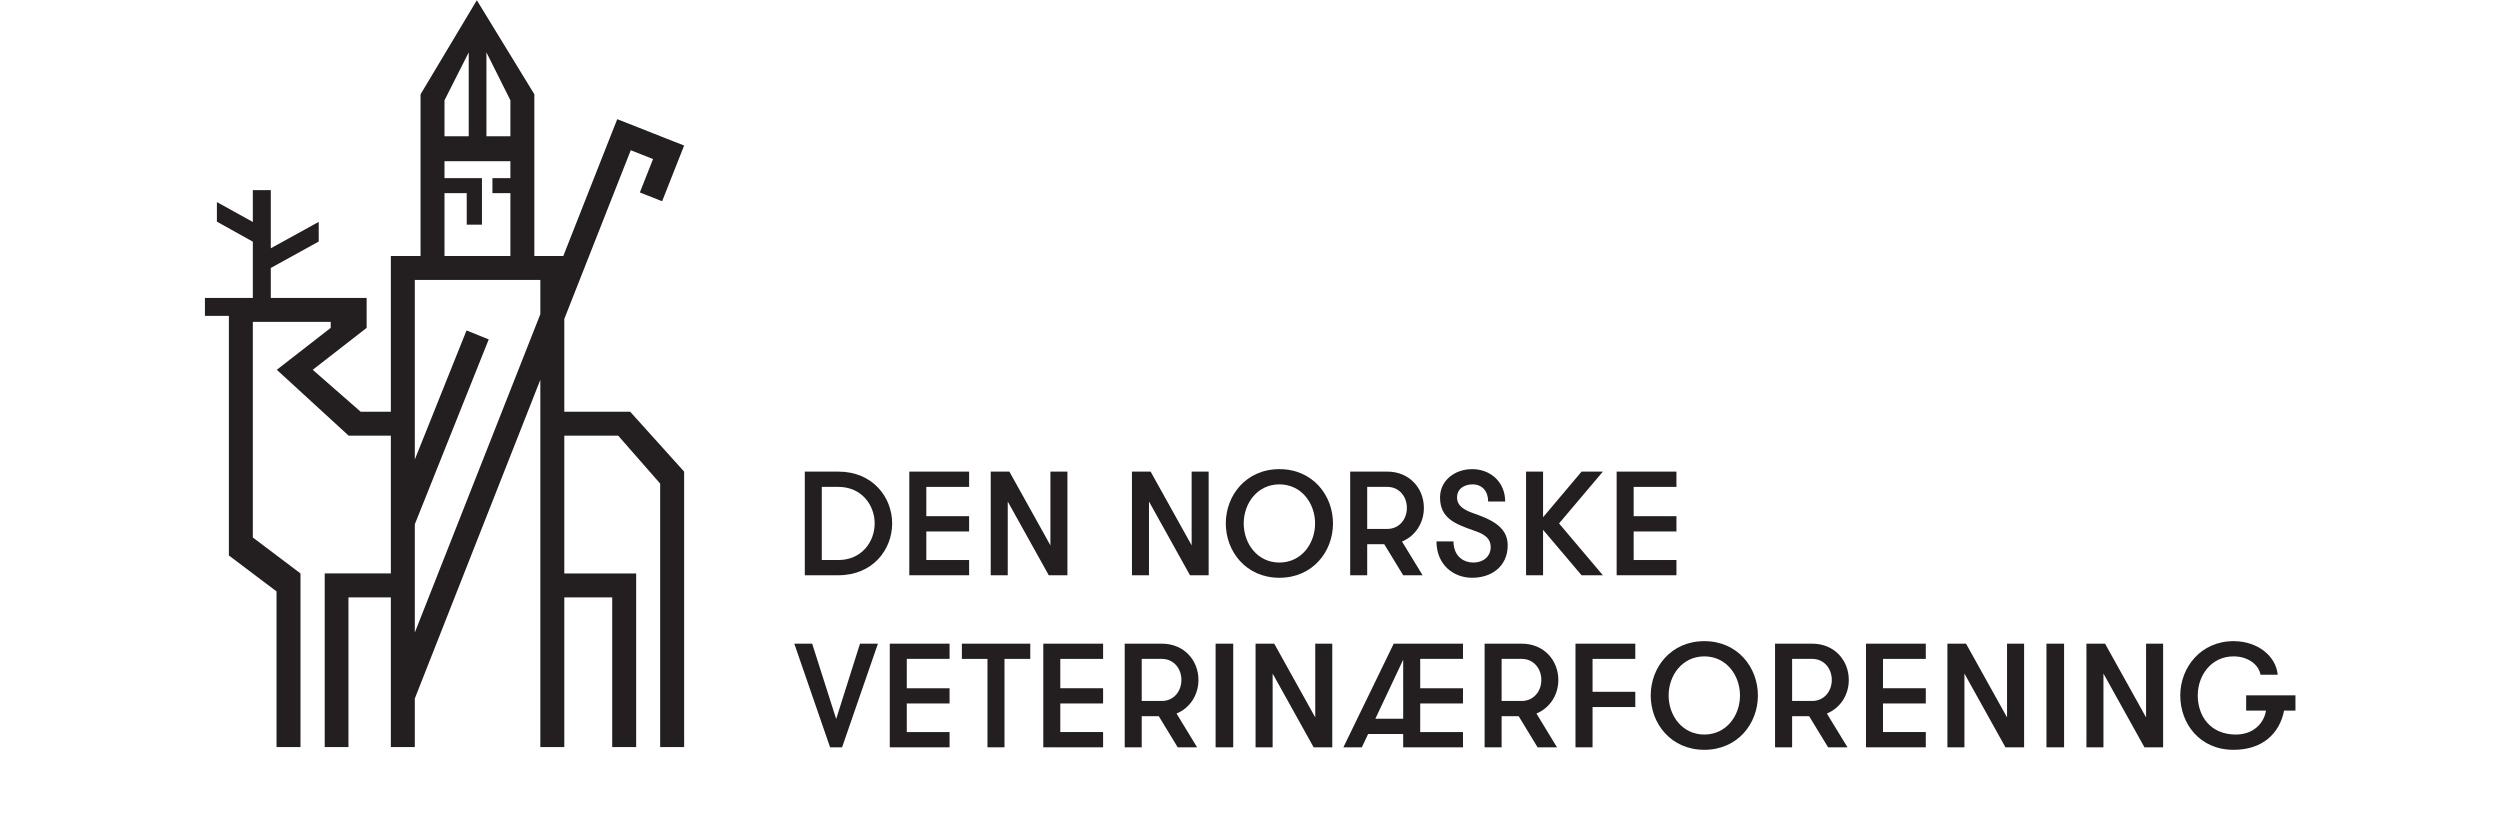
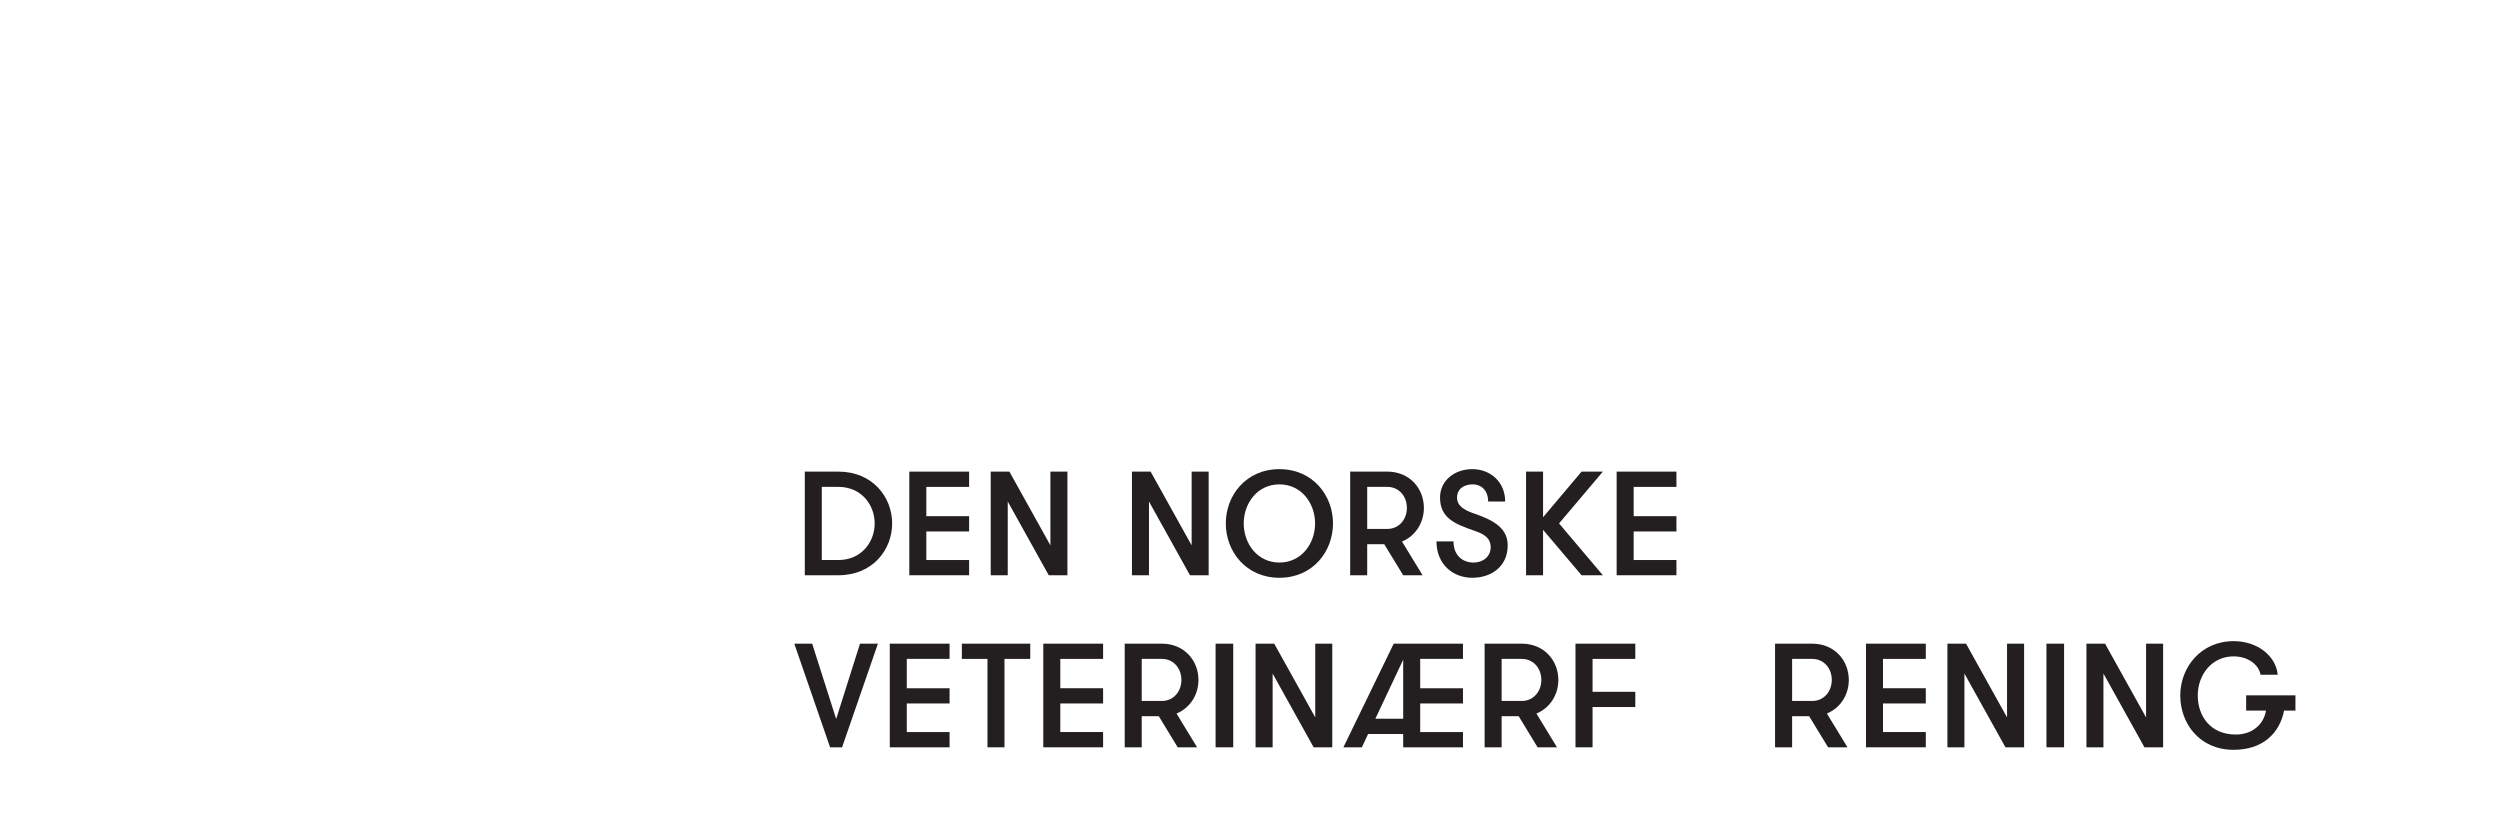
<svg xmlns="http://www.w3.org/2000/svg" width="300" zoomAndPan="magnify" viewBox="0 0 224.88 75" height="100" preserveAspectRatio="xMidYMid meet" version="1.0">
  <defs>
    <clipPath id="8fd868eebd">
      <path d="M 71 57 L 79 57 L 79 67.484 L 71 67.484 Z M 71 57 " clip-rule="nonzero" />
    </clipPath>
    <clipPath id="b819e53c33">
      <path d="M 80 57 L 86 57 L 86 67.484 L 80 67.484 Z M 80 57 " clip-rule="nonzero" />
    </clipPath>
    <clipPath id="3b05bbd386">
      <path d="M 86 57 L 93 57 L 93 67.484 L 86 67.484 Z M 86 57 " clip-rule="nonzero" />
    </clipPath>
    <clipPath id="ab5105a1cf">
      <path d="M 93 57 L 100 57 L 100 67.484 L 93 67.484 Z M 93 57 " clip-rule="nonzero" />
    </clipPath>
    <clipPath id="f655411c6f">
      <path d="M 101 57 L 108 57 L 108 67.484 L 101 67.484 Z M 101 57 " clip-rule="nonzero" />
    </clipPath>
    <clipPath id="e05d2c9adc">
      <path d="M 109 57 L 111 57 L 111 67.484 L 109 67.484 Z M 109 57 " clip-rule="nonzero" />
    </clipPath>
    <clipPath id="f011d9e935">
      <path d="M 112 57 L 120 57 L 120 67.484 L 112 67.484 Z M 112 57 " clip-rule="nonzero" />
    </clipPath>
    <clipPath id="6aa87b88b2">
      <path d="M 120 57 L 132 57 L 132 67.484 L 120 67.484 Z M 120 57 " clip-rule="nonzero" />
    </clipPath>
    <clipPath id="ff749d3cb2">
      <path d="M 133 57 L 141 57 L 141 67.484 L 133 67.484 Z M 133 57 " clip-rule="nonzero" />
    </clipPath>
    <clipPath id="1a069ab7f5">
      <path d="M 141 57 L 148 57 L 148 67.484 L 141 67.484 Z M 141 57 " clip-rule="nonzero" />
    </clipPath>
    <clipPath id="385a6bb2c0">
-       <path d="M 148 57 L 159 57 L 159 67.484 L 148 67.484 Z M 148 57 " clip-rule="nonzero" />
-     </clipPath>
+       </clipPath>
    <clipPath id="f203f171be">
      <path d="M 159 57 L 167 57 L 167 67.484 L 159 67.484 Z M 159 57 " clip-rule="nonzero" />
    </clipPath>
    <clipPath id="56928d4f17">
      <path d="M 167 57 L 174 57 L 174 67.484 L 167 67.484 Z M 167 57 " clip-rule="nonzero" />
    </clipPath>
    <clipPath id="4584404e40">
      <path d="M 175 57 L 183 57 L 183 67.484 L 175 67.484 Z M 175 57 " clip-rule="nonzero" />
    </clipPath>
    <clipPath id="bdc396418f">
      <path d="M 184 57 L 186 57 L 186 67.484 L 184 67.484 Z M 184 57 " clip-rule="nonzero" />
    </clipPath>
    <clipPath id="f3a5384180">
      <path d="M 187 57 L 195 57 L 195 67.484 L 187 67.484 Z M 187 57 " clip-rule="nonzero" />
    </clipPath>
    <clipPath id="52df7f1bf4">
      <path d="M 196 57 L 206.531 57 L 206.531 67.484 L 196 67.484 Z M 196 57 " clip-rule="nonzero" />
    </clipPath>
    <clipPath id="ea685520a6">
      <path d="M 18.383 0.02 L 62 0.02 L 62 67.484 L 18.383 67.484 Z M 18.383 0.02 " clip-rule="nonzero" />
    </clipPath>
  </defs>
  <path fill="#231f20" d="M 75.395 50.402 L 73.902 50.402 L 73.902 43.82 L 75.395 43.82 C 77.473 43.82 78.66 45.445 78.66 47.109 C 78.66 48.777 77.473 50.402 75.395 50.402 Z M 75.395 42.445 L 72.371 42.445 L 72.371 51.773 L 75.395 51.773 C 78.488 51.773 80.234 49.469 80.234 47.109 C 80.234 44.754 78.488 42.445 75.395 42.445 " fill-opacity="1" fill-rule="nonzero" />
  <path fill="#231f20" d="M 87.16 50.402 L 83.309 50.402 L 83.309 47.832 L 87.16 47.832 L 87.16 46.457 L 83.309 46.457 L 83.309 43.82 L 87.16 43.82 L 87.16 42.445 L 81.777 42.445 L 81.777 51.773 L 87.16 51.773 L 87.16 50.402 " fill-opacity="1" fill-rule="nonzero" />
  <path fill="#231f20" d="M 90.637 45.137 L 94.328 51.773 L 96.008 51.773 L 96.008 42.445 L 94.477 42.445 L 94.477 49.082 L 90.785 42.445 L 89.105 42.445 L 89.105 51.773 L 90.637 51.773 L 90.637 45.137 " fill-opacity="1" fill-rule="nonzero" />
  <path fill="#231f20" d="M 107.188 49.082 L 103.496 42.445 L 101.816 42.445 L 101.816 51.773 L 103.348 51.773 L 103.348 45.137 L 107.039 51.773 L 108.719 51.773 L 108.719 42.445 L 107.188 42.445 L 107.188 49.082 " fill-opacity="1" fill-rule="nonzero" />
  <path fill="#231f20" d="M 115.086 50.629 C 113.102 50.629 111.875 48.922 111.875 47.109 C 111.875 45.297 113.102 43.594 115.086 43.594 C 117.07 43.594 118.297 45.297 118.297 47.109 C 118.297 48.922 117.07 50.629 115.086 50.629 Z M 115.086 42.223 C 112.09 42.223 110.262 44.578 110.262 47.109 C 110.262 49.641 112.09 52 115.086 52 C 118.086 52 119.91 49.641 119.91 47.109 C 119.91 44.578 118.086 42.223 115.086 42.223 " fill-opacity="1" fill-rule="nonzero" />
  <path fill="#231f20" d="M 122.988 43.82 L 124.801 43.82 C 125.867 43.82 126.559 44.688 126.559 45.711 C 126.559 46.738 125.867 47.602 124.801 47.602 L 122.988 47.602 Z M 122.988 48.977 L 124.52 48.977 L 126.227 51.773 L 127.973 51.773 L 126.121 48.738 C 127.344 48.23 128.09 47.043 128.09 45.711 C 128.09 43.953 126.797 42.445 124.801 42.445 L 121.457 42.445 L 121.457 51.773 L 122.988 51.773 L 122.988 48.977 " fill-opacity="1" fill-rule="nonzero" />
  <path fill="#231f20" d="M 135.633 49.07 C 135.633 47.285 133.887 46.672 132.434 46.152 C 131.742 45.898 131.074 45.539 131.074 44.777 C 131.074 43.992 131.715 43.594 132.473 43.594 C 133.34 43.594 133.875 44.219 133.875 45.137 L 135.406 45.137 C 135.406 43.406 134.113 42.223 132.434 42.223 C 130.875 42.223 129.543 43.234 129.543 44.777 C 129.543 46.645 130.914 47.164 132.621 47.762 C 133.262 47.988 134.102 48.297 134.102 49.242 C 134.102 50.082 133.422 50.629 132.566 50.629 C 131.516 50.629 130.754 49.934 130.754 48.723 L 129.223 48.723 C 129.223 50.816 130.742 52 132.434 52 C 134.168 52 135.633 50.988 135.633 49.07 " fill-opacity="1" fill-rule="nonzero" />
  <path fill="#231f20" d="M 138.816 47.684 L 142.281 51.773 L 144.199 51.773 L 140.254 47.109 L 144.199 42.445 L 142.281 42.445 L 138.816 46.551 L 138.816 42.445 L 137.285 42.445 L 137.285 51.773 L 138.816 51.773 L 138.816 47.684 " fill-opacity="1" fill-rule="nonzero" />
  <path fill="#231f20" d="M 150.82 50.402 L 146.969 50.402 L 146.969 47.832 L 150.82 47.832 L 150.82 46.457 L 146.969 46.457 L 146.969 43.82 L 150.82 43.82 L 150.82 42.445 L 145.438 42.445 L 145.438 51.773 L 150.82 51.773 L 150.82 50.402 " fill-opacity="1" fill-rule="nonzero" />
  <g clip-path="url(#8fd868eebd)">
    <path fill="#231f20" d="M 75.195 64.711 L 73.035 57.93 L 71.426 57.93 L 74.648 67.258 L 75.727 67.258 L 78.953 57.93 L 77.34 57.93 L 75.195 64.711 " fill-opacity="1" fill-rule="nonzero" />
  </g>
  <g clip-path="url(#b819e53c33)">
    <path fill="#231f20" d="M 80.02 67.258 L 85.402 67.258 L 85.402 65.883 L 81.551 65.883 L 81.551 63.312 L 85.402 63.312 L 85.402 61.941 L 81.551 61.941 L 81.551 59.301 L 85.402 59.301 L 85.402 57.93 L 80.02 57.93 L 80.02 67.258 " fill-opacity="1" fill-rule="nonzero" />
  </g>
  <g clip-path="url(#3b05bbd386)">
    <path fill="#231f20" d="M 86.508 59.301 L 88.812 59.301 L 88.812 67.258 L 90.344 67.258 L 90.344 59.301 L 92.664 59.301 L 92.664 57.93 L 86.508 57.93 L 86.508 59.301 " fill-opacity="1" fill-rule="nonzero" />
  </g>
  <g clip-path="url(#ab5105a1cf)">
    <path fill="#231f20" d="M 93.836 67.258 L 99.219 67.258 L 99.219 65.883 L 95.367 65.883 L 95.367 63.312 L 99.219 63.312 L 99.219 61.941 L 95.367 61.941 L 95.367 59.301 L 99.219 59.301 L 99.219 57.93 L 93.836 57.93 L 93.836 67.258 " fill-opacity="1" fill-rule="nonzero" />
  </g>
  <g clip-path="url(#f655411c6f)">
    <path fill="#231f20" d="M 104.508 63.086 L 102.695 63.086 L 102.695 59.301 L 104.508 59.301 C 105.574 59.301 106.266 60.168 106.266 61.195 C 106.266 62.219 105.574 63.086 104.508 63.086 Z M 107.801 61.195 C 107.801 59.434 106.508 57.93 104.508 57.93 L 101.164 57.93 L 101.164 67.258 L 102.695 67.258 L 102.695 64.457 L 104.23 64.457 L 105.934 67.258 L 107.68 67.258 L 105.828 64.219 C 107.055 63.711 107.801 62.527 107.801 61.195 " fill-opacity="1" fill-rule="nonzero" />
  </g>
  <g clip-path="url(#e05d2c9adc)">
    <path fill="#231f20" d="M 109.344 67.258 L 110.93 67.258 L 110.93 57.93 L 109.344 57.93 L 109.344 67.258 " fill-opacity="1" fill-rule="nonzero" />
  </g>
  <g clip-path="url(#f011d9e935)">
    <path fill="#231f20" d="M 118.312 64.566 L 114.621 57.93 L 112.941 57.93 L 112.941 67.258 L 114.477 67.258 L 114.477 60.621 L 118.168 67.258 L 119.844 67.258 L 119.844 57.93 L 118.312 57.93 L 118.312 64.566 " fill-opacity="1" fill-rule="nonzero" />
  </g>
  <g clip-path="url(#6aa87b88b2)">
    <path fill="#231f20" d="M 126.227 64.684 L 123.723 64.684 L 126.227 59.371 Z M 120.844 67.258 L 122.508 67.258 L 123.07 66.059 L 126.227 66.059 L 126.227 67.258 L 131.609 67.258 L 131.609 65.883 L 127.758 65.883 L 127.758 63.312 L 131.609 63.312 L 131.609 61.941 L 127.758 61.941 L 127.758 59.301 L 131.609 59.301 L 131.609 57.93 L 125.375 57.93 L 120.844 67.258 " fill-opacity="1" fill-rule="nonzero" />
  </g>
  <g clip-path="url(#ff749d3cb2)">
    <path fill="#231f20" d="M 136.898 63.086 L 135.086 63.086 L 135.086 59.301 L 136.898 59.301 C 137.965 59.301 138.66 60.168 138.66 61.195 C 138.66 62.219 137.965 63.086 136.898 63.086 Z M 140.191 61.195 C 140.191 59.434 138.898 57.93 136.898 57.93 L 133.555 57.93 L 133.555 67.258 L 135.086 67.258 L 135.086 64.457 L 136.621 64.457 L 138.324 67.258 L 140.07 67.258 L 138.219 64.219 C 139.445 63.711 140.191 62.527 140.191 61.195 " fill-opacity="1" fill-rule="nonzero" />
  </g>
  <g clip-path="url(#1a069ab7f5)">
    <path fill="#231f20" d="M 141.734 67.258 L 143.27 67.258 L 143.27 63.633 L 147.117 63.633 L 147.117 62.262 L 143.27 62.262 L 143.27 59.301 L 147.117 59.301 L 147.117 57.93 L 141.734 57.93 L 141.734 67.258 " fill-opacity="1" fill-rule="nonzero" />
  </g>
  <g clip-path="url(#385a6bb2c0)">
    <path fill="#231f20" d="M 153.328 66.109 C 151.344 66.109 150.117 64.406 150.117 62.594 C 150.117 60.781 151.344 59.074 153.328 59.074 C 155.312 59.074 156.539 60.781 156.539 62.594 C 156.539 64.406 155.312 66.109 153.328 66.109 Z M 153.328 57.703 C 150.328 57.703 148.504 60.062 148.504 62.594 C 148.504 65.125 150.328 67.484 153.328 67.484 C 156.328 67.484 158.152 65.125 158.152 62.594 C 158.152 60.062 156.328 57.703 153.328 57.703 " fill-opacity="1" fill-rule="nonzero" />
  </g>
  <g clip-path="url(#f203f171be)">
    <path fill="#231f20" d="M 163.043 63.086 L 161.23 63.086 L 161.23 59.301 L 163.043 59.301 C 164.105 59.301 164.801 60.168 164.801 61.195 C 164.801 62.219 164.105 63.086 163.043 63.086 Z M 166.332 61.195 C 166.332 59.434 165.039 57.93 163.043 57.93 L 159.695 57.93 L 159.695 67.258 L 161.23 67.258 L 161.23 64.457 L 162.762 64.457 L 164.469 67.258 L 166.215 67.258 L 164.359 64.219 C 165.586 63.711 166.332 62.527 166.332 61.195 " fill-opacity="1" fill-rule="nonzero" />
  </g>
  <g clip-path="url(#56928d4f17)">
    <path fill="#231f20" d="M 167.879 67.258 L 173.262 67.258 L 173.262 65.883 L 169.41 65.883 L 169.41 63.312 L 173.262 63.312 L 173.262 61.941 L 169.41 61.941 L 169.41 59.301 L 173.262 59.301 L 173.262 57.93 L 167.879 57.93 L 167.879 67.258 " fill-opacity="1" fill-rule="nonzero" />
  </g>
  <g clip-path="url(#4584404e40)">
    <path fill="#231f20" d="M 180.574 64.566 L 176.883 57.93 L 175.207 57.93 L 175.207 67.258 L 176.738 67.258 L 176.738 60.621 L 180.43 67.258 L 182.109 67.258 L 182.109 57.93 L 180.574 57.93 L 180.574 64.566 " fill-opacity="1" fill-rule="nonzero" />
  </g>
  <g clip-path="url(#bdc396418f)">
    <path fill="#231f20" d="M 184.121 67.258 L 185.707 67.258 L 185.707 57.93 L 184.121 57.93 L 184.121 67.258 " fill-opacity="1" fill-rule="nonzero" />
  </g>
  <g clip-path="url(#f3a5384180)">
    <path fill="#231f20" d="M 193.086 64.566 L 189.395 57.93 L 187.719 57.93 L 187.719 67.258 L 189.25 67.258 L 189.25 60.621 L 192.941 67.258 L 194.621 67.258 L 194.621 57.93 L 193.086 57.93 L 193.086 64.566 " fill-opacity="1" fill-rule="nonzero" />
  </g>
  <g clip-path="url(#52df7f1bf4)">
    <path fill="#231f20" d="M 202.094 62.578 L 202.094 63.953 L 203.879 63.953 C 203.695 65.098 202.746 66.109 201.16 66.109 C 198.855 66.109 197.738 64.418 197.738 62.594 C 197.738 60.77 198.965 59.074 200.961 59.074 C 202.254 59.074 203.227 59.809 203.387 60.727 L 204.934 60.727 C 204.785 59.074 203.16 57.703 200.961 57.703 C 198.016 57.703 196.164 60.062 196.164 62.594 C 196.164 65.125 197.91 67.484 200.961 67.484 C 203.547 67.484 205.094 66.043 205.508 63.953 L 206.531 63.953 L 206.531 62.578 L 202.094 62.578 " fill-opacity="1" fill-rule="nonzero" />
  </g>
  <g clip-path="url(#ea685520a6)">
-     <path fill="#231f20" d="M 48.57 28.277 L 37.273 56.926 L 37.273 47.184 L 43.926 30.543 L 41.926 29.742 L 37.273 41.355 L 37.273 25.195 L 48.57 25.195 Z M 39.945 17.383 L 41.945 17.383 L 41.945 20.223 L 43.316 20.223 L 43.316 16.031 L 39.945 16.031 L 39.945 14.508 L 45.875 14.508 L 45.875 16.031 L 44.258 16.031 L 44.258 17.383 L 45.875 17.383 L 45.875 23.039 L 39.945 23.039 Z M 39.945 9.027 L 42.125 4.715 L 42.125 12.262 L 39.945 12.262 Z M 43.719 4.715 L 45.875 9.027 L 45.875 12.262 L 43.719 12.262 Z M 59.531 18.113 L 60.719 15.105 L 61.512 13.098 L 59.504 12.309 L 57.5 11.516 L 55.492 10.727 L 54.699 12.73 L 50.637 23.039 L 48.031 23.039 L 48.031 8.484 L 42.855 0.02 L 37.789 8.488 L 37.789 23.039 L 35.117 23.039 L 35.117 37.055 L 32.398 37.055 L 28.086 33.281 L 32.938 29.508 L 32.938 26.812 L 24.312 26.812 L 24.312 24.117 L 28.625 21.738 L 28.625 19.969 L 24.312 22.344 L 24.312 17.113 L 22.695 17.113 L 22.695 19.977 L 19.461 18.188 L 19.461 19.949 L 22.695 21.75 L 22.695 26.812 L 18.383 26.812 L 18.383 28.43 L 20.539 28.43 L 20.539 49.992 L 24.828 53.227 L 24.828 67.238 L 26.984 67.238 L 26.984 51.609 L 22.695 48.375 L 22.695 28.969 L 29.703 28.969 L 29.703 29.508 L 24.852 33.281 L 31.32 39.211 L 35.117 39.211 L 35.117 51.609 L 29.164 51.605 L 29.164 67.238 L 31.301 67.238 L 31.301 53.766 L 35.117 53.766 L 35.117 67.238 L 37.273 67.238 L 37.273 62.867 L 48.57 34.18 L 48.57 67.238 L 50.727 67.238 L 50.727 53.766 L 55.039 53.766 L 55.039 67.238 L 57.195 67.238 L 57.195 51.609 L 50.727 51.609 L 50.727 39.211 L 55.578 39.211 L 59.355 43.523 L 59.355 67.238 L 61.512 67.238 L 61.512 42.445 L 56.656 37.055 L 50.727 37.055 L 50.727 28.703 L 56.707 13.523 L 58.715 14.312 L 57.527 17.32 L 59.531 18.113 " fill-opacity="1" fill-rule="nonzero" />
-   </g>
+     </g>
</svg>